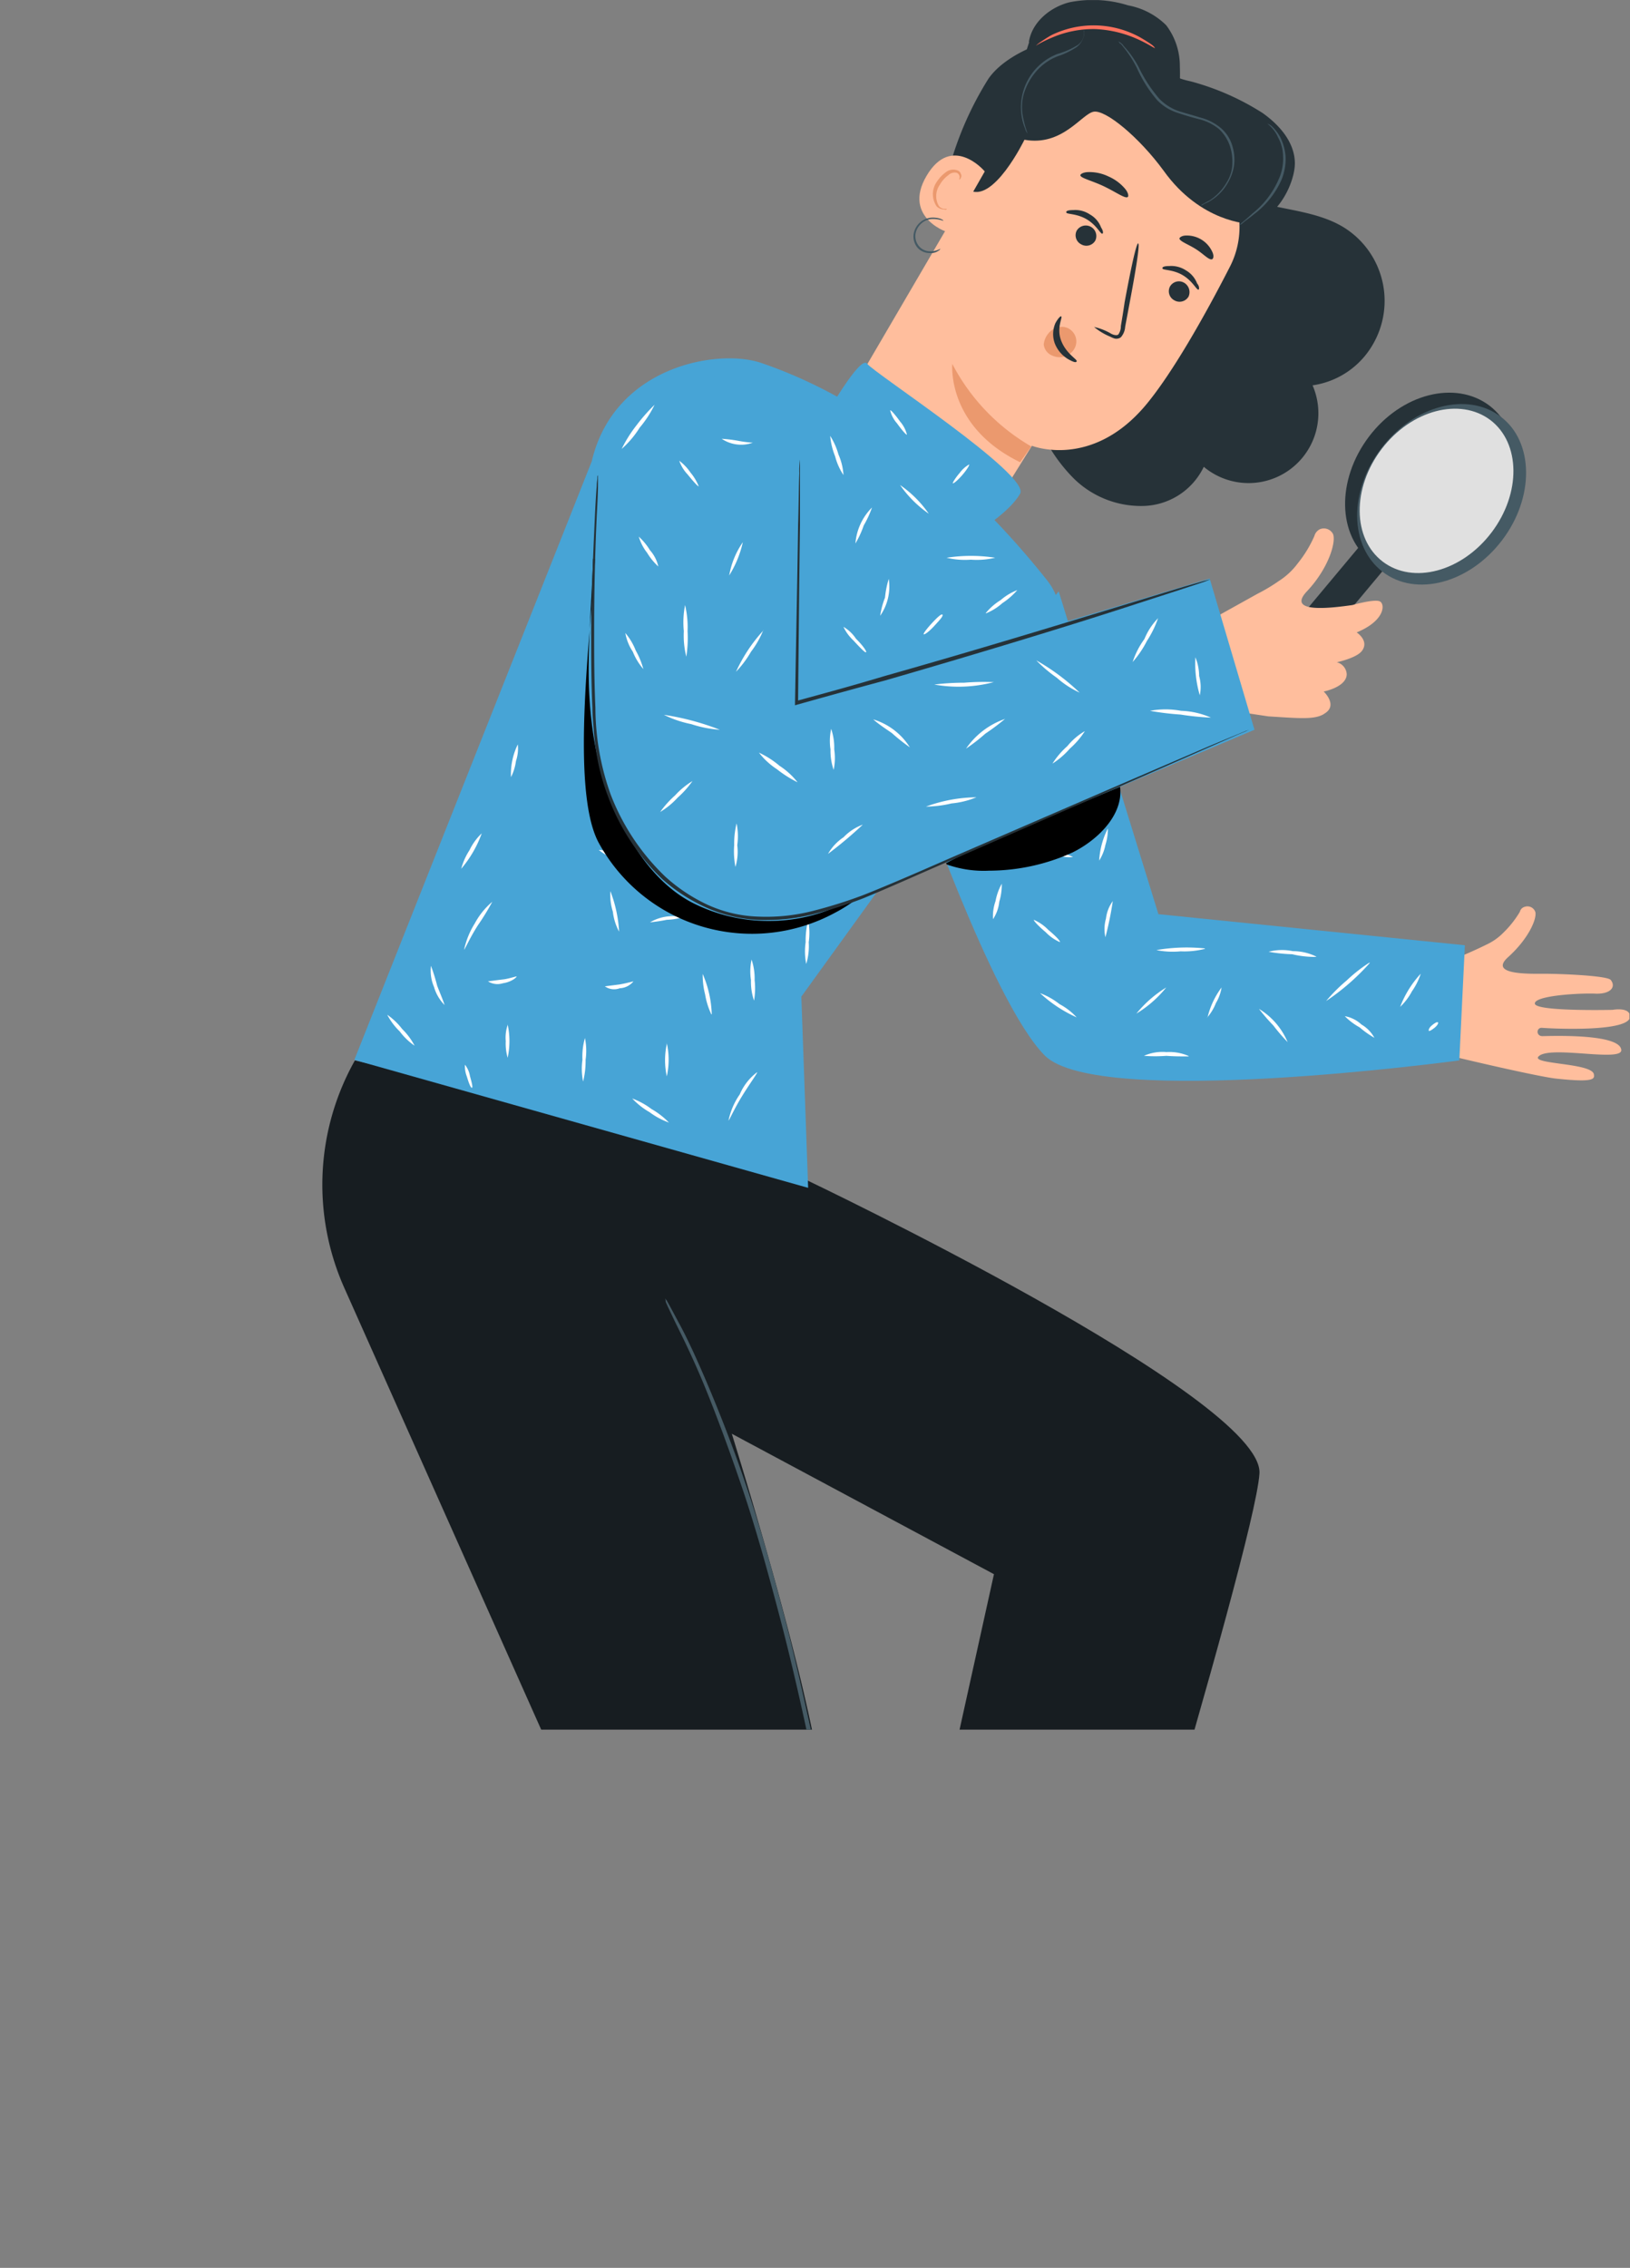
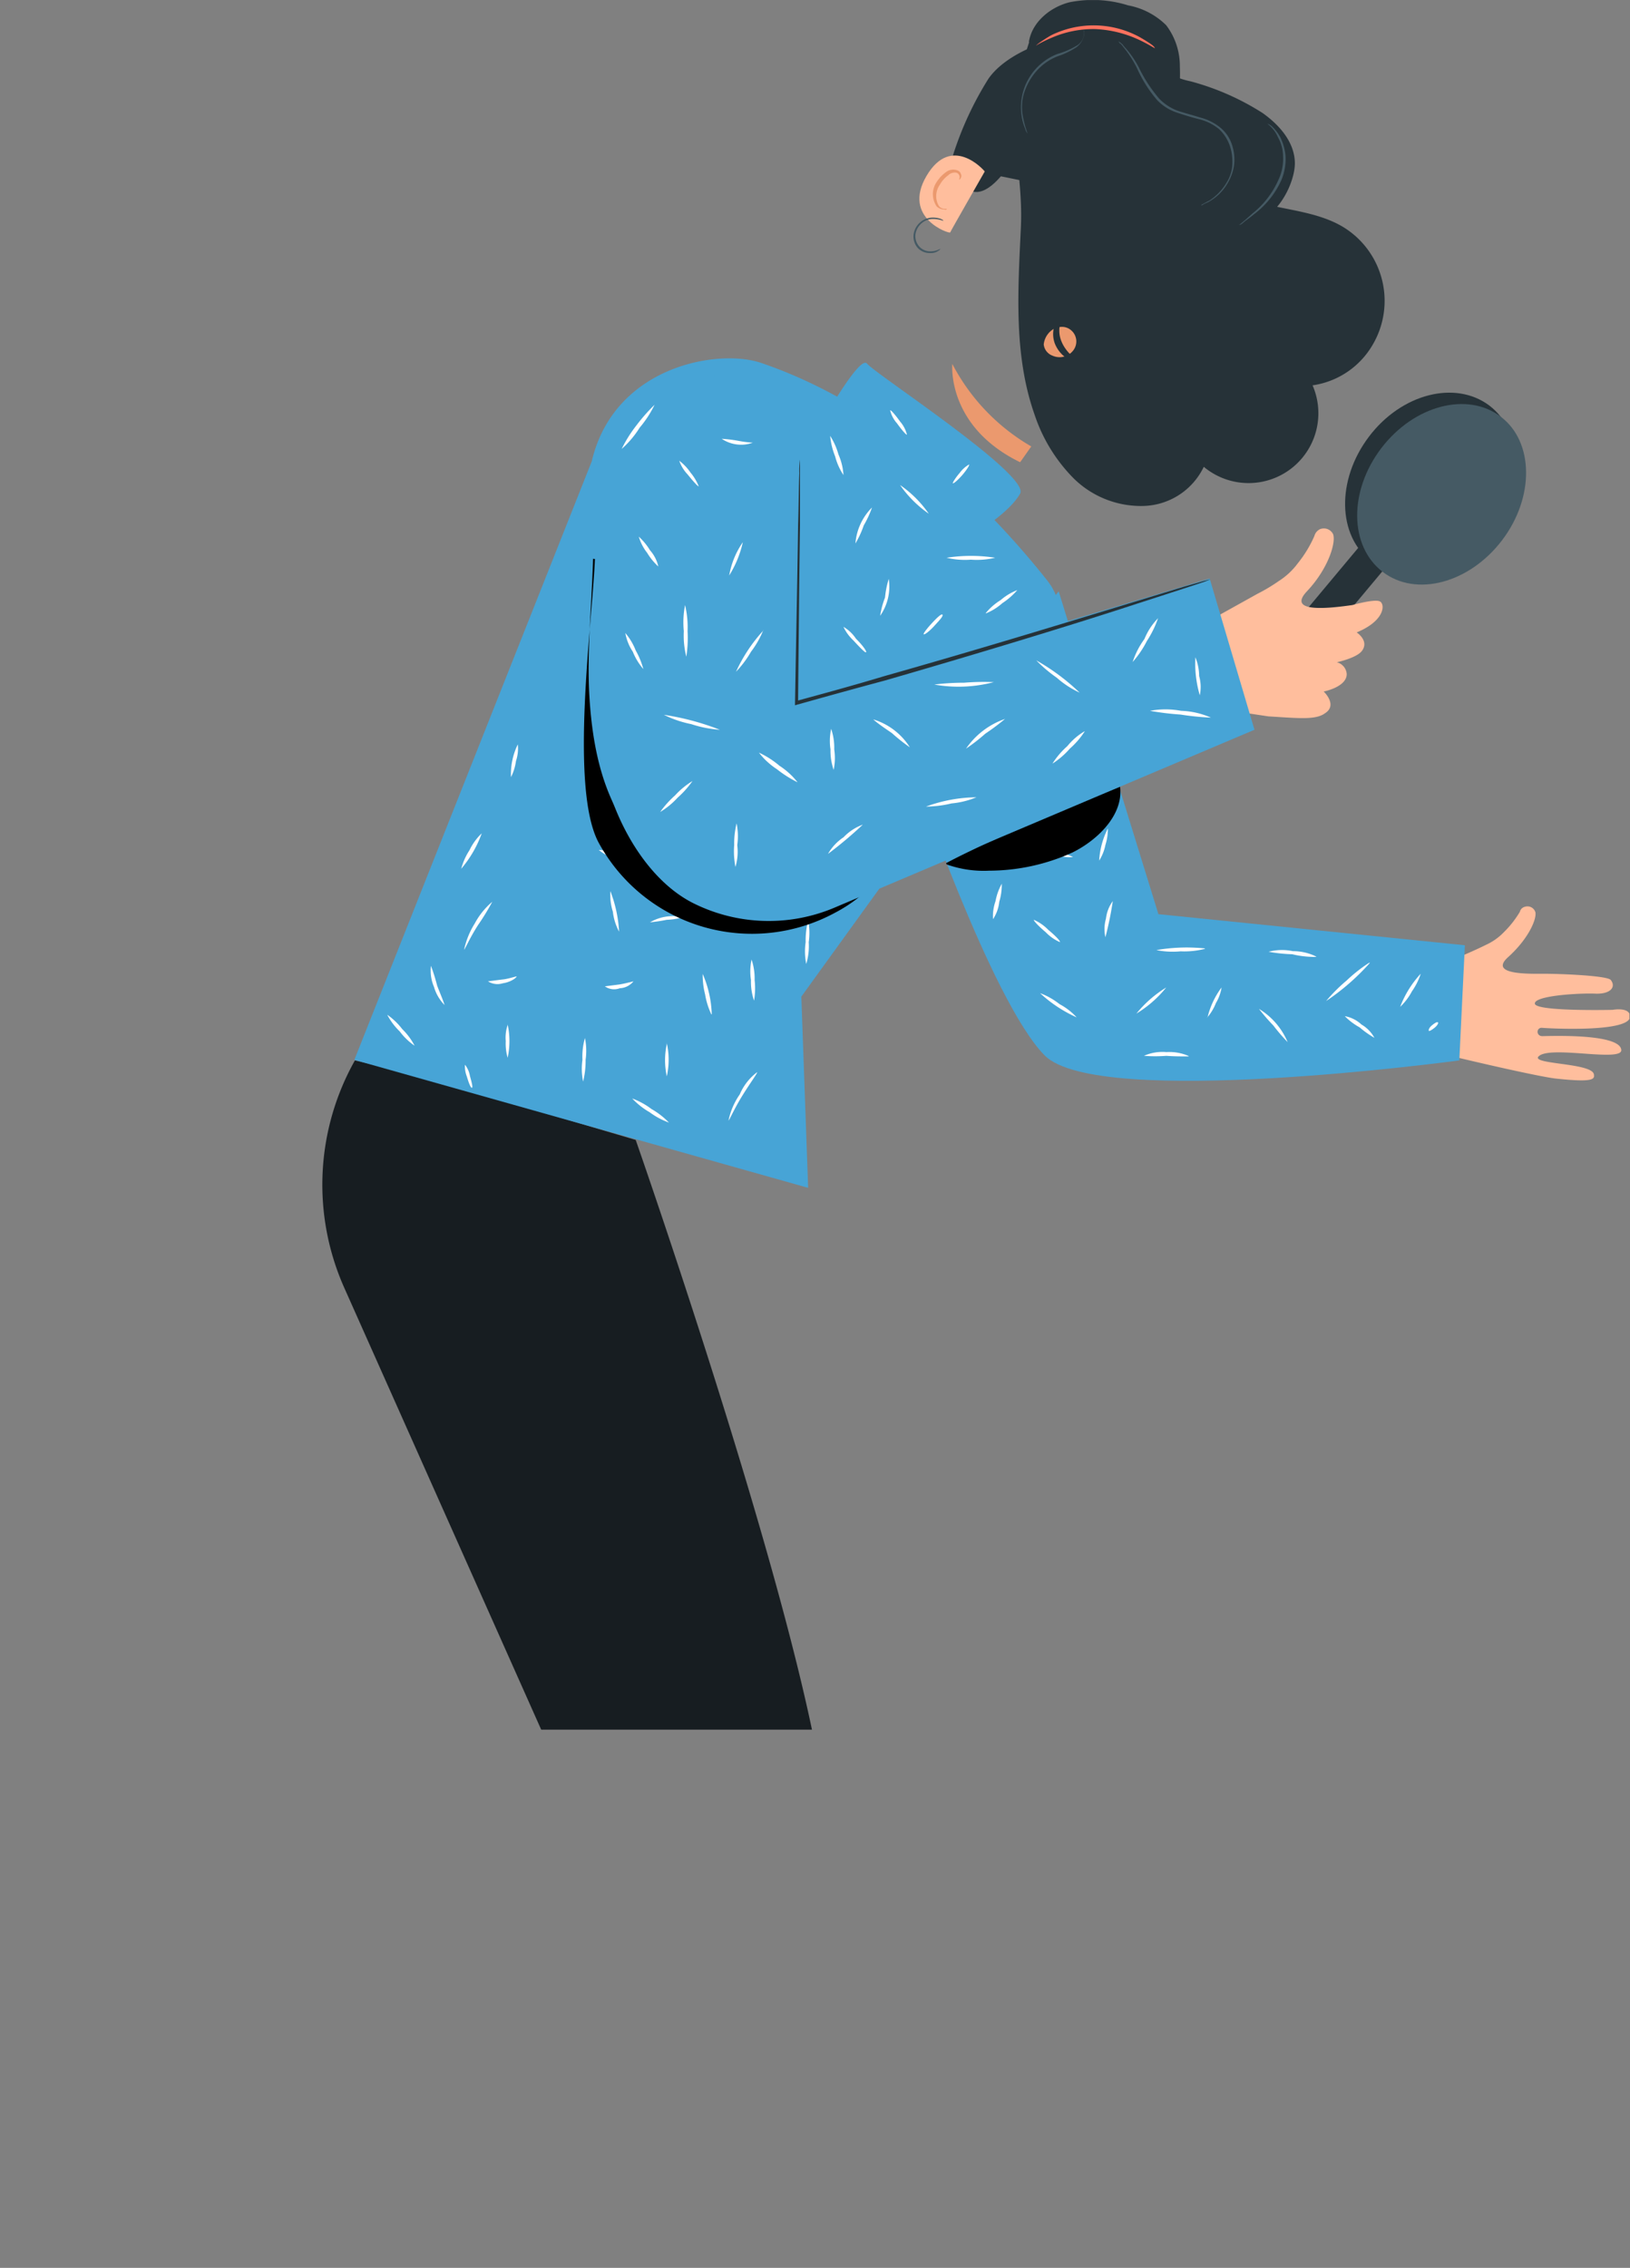
<svg xmlns="http://www.w3.org/2000/svg" viewBox="0 0 196.15 272.79">
  <rect x="0" y="0" width="196.15" height="272.79" fill="#808080" stroke="none" />
  <defs>
    <style>.cls-1{fill:none;}.cls-2{clip-path:url(#clip-path);}.cls-3{clip-path:url(#clip-path-2);}.cls-4{fill:#ff725e;}.cls-5{opacity:0.4;}.cls-6{fill:#263238;}.cls-7{fill:#171d21;}.cls-8{fill:#455a64;}.cls-9{fill:#ffbe9d;}.cls-10{fill:#eb996e;}.cls-11{fill:#47a4d6;}.cls-12{fill:#fff;}.cls-13{fill:#e0e0e0;}</style>
    <clipPath id="clip-path" transform="translate(-1.5 -1.22)">
      <path class="cls-1" d="M173.78,209.27H8.9a8.87,8.87,0,0,1-8.9-8.9V59.11C0,54.17,4,0,8.9,0H173.78c4.94,0,8.9,54.17,28,59.11V200.37C182.68,205.31,178.64,209.27,173.78,209.27Z" />
    </clipPath>
    <clipPath id="clip-path-2" transform="translate(-1.5 -1.22)">
      <rect class="cls-1" x="1.5" y="1.23" width="196.08" height="208.04" />
    </clipPath>
  </defs>
  <title>Fichier 5</title>
  <g id="Calque_2" data-name="Calque 2">
    <g id="Calque_1-2" data-name="Calque 1">
      <g class="cls-2">
        <g class="cls-3">
          <path class="cls-4" d="M12.19,259.63l9.73-3.37L15.78,238,1.5,242.79l.3,1.2c1.42,5.16,7.55,26,9.72,29C13.91,276.39,12.19,259.63,12.19,259.63Z" transform="translate(-1.5 -1.22)" />
          <path d="M3.89,249.3A7.17,7.17,0,0,0,7,245.63a6.53,6.53,0,0,0-.15-4.78L1.8,242.57Z" transform="translate(-1.5 -1.22)" />
          <path class="cls-5" d="M12.79,267.86s.3,6-.82,5.61S3.82,252.29,1.5,242.79l.37-.15,8,24.39S12.42,266.88,12.79,267.86Z" transform="translate(-1.5 -1.22)" />
          <path class="cls-6" d="M1.87,242.34a.42.42,0,0,0,.08.3l.22.9,1,3.37c.82,2.84,2.1,6.73,3.52,11.07s2.84,8.16,3.89,10.92c.52,1.28.9,2.4,1.27,3.3l.37.89.15.3c0-.07-.07-.22-.07-.3-.08-.3-.23-.59-.3-.89-.3-.9-.75-2-1.2-3.3C9.8,266.14,8.38,262.24,7,258s-2.7-8.16-3.59-11l-1.13-3.44-.29-.9C2,242.57,1.87,242.49,1.87,242.34Z" transform="translate(-1.5 -1.22)" />
          <path class="cls-6" d="M13.32,256.86a1.84,1.84,0,0,0,.07,1.12,2.13,2.13,0,0,0,.52,1,6.36,6.36,0,0,0-.29-1.12A8.25,8.25,0,0,0,13.32,256.86Zm-1.05.75a2.07,2.07,0,0,0,.22,1,2.19,2.19,0,0,0,.45.9,2.08,2.08,0,0,0-.22-1A9.16,9.16,0,0,0,12.27,257.61Zm-1.42,1.49a1.59,1.59,0,0,0,.67.53c.37.22.75.37.75.3s-.3-.3-.67-.53S10.85,259,10.85,259.1Zm-.3,1.72a4.94,4.94,0,0,0,.9.38,4,4,0,0,0,1,.15,4.94,4.94,0,0,0-.9-.38C11,260.82,10.55,260.75,10.55,260.82Zm-.9,6.29a15.48,15.48,0,0,1,1.8.07,6.58,6.58,0,0,1,1.64.75A3.18,3.18,0,0,0,9.65,267.11Z" transform="translate(-1.5 -1.22)" />
          <path class="cls-6" d="M12.34,260.9a7,7,0,0,0,.38,1.12c.22.37.45.82.67,1.12a2,2,0,0,0,.52.6,1,1,0,0,0,.45.15.47.47,0,0,0,.45-.37,2.36,2.36,0,0,0-1.49-2.47,1.85,1.85,0,0,0-.9-.08.87.87,0,0,0-.38.08,3.35,3.35,0,0,1,1.2.22,2,2,0,0,1,1,.83,1.88,1.88,0,0,1,.38,1.42c-.08.22-.3.22-.53.07a4,4,0,0,1-.52-.6,10.42,10.42,0,0,1-.75-1.12A5.91,5.91,0,0,1,12.34,260.9Z" transform="translate(-1.5 -1.22)" />
          <path class="cls-6" d="M6.43,251a8.86,8.86,0,0,0,.68,2.77,8.86,8.86,0,0,0,1.12,2.62c.07,0-.45-1.2-.9-2.69A18.32,18.32,0,0,0,6.43,251Zm8.76-10.62a36,36,0,0,0-3.82,1.12,30.27,30.27,0,0,0-3.74,1.35,37.54,37.54,0,0,0,3.82-1.13A32,32,0,0,0,15.19,240.4ZM7,241.07a7.56,7.56,0,0,1,.37,1.42,6.07,6.07,0,0,1-2.17,6.06c-.67.53-1.2.75-1.2.83.15,0,.23-.08.38-.15a5.28,5.28,0,0,0,.9-.53,5.9,5.9,0,0,0,2.24-6.21,3.62,3.62,0,0,0-.37-1A.68.68,0,0,0,7,241.07Zm5.46,20.2a1.47,1.47,0,0,0,.82-.07,3.14,3.14,0,0,0,.75-.6,1.36,1.36,0,0,0,.3-1.2.49.49,0,0,0-.67-.15,2.17,2.17,0,0,0-.45.38,2.89,2.89,0,0,0-.53.82,1.48,1.48,0,0,0-.22.82c.15-.22.22-.52.37-.75a2.49,2.49,0,0,1,.53-.74c.22-.23.59-.53.74-.23s-.07.67-.22,1a1.71,1.71,0,0,1-.67.6A2.32,2.32,0,0,0,12.42,261.27Z" transform="translate(-1.5 -1.22)" />
          <path class="cls-6" d="M6.51,241.82c-.08,0-.15.15-.15.3a.82.82,0,0,0,.07.3.52.52,0,0,0,.15-.3C6.58,242,6.51,241.89,6.51,241.82Zm.07,1.5c-.07,0,0,.29,0,.59s-.07.53,0,.6.3-.22.3-.6S6.66,243.32,6.58,243.32Zm-.15,2.24c-.07,0-.22.15-.3.37a3.63,3.63,0,0,0-.15.53c0,.07.23-.15.3-.38S6.51,245.56,6.43,245.56Zm-1.19,1.87c-.08,0-.23.15-.45.37s-.45.38-.45.45.3,0,.6-.22S5.31,247.51,5.24,247.43Z" transform="translate(-1.5 -1.22)" />
          <path class="cls-4" d="M125.16,267.26,127,258.2l-17-3.59-2.84,13.25,1,.3c4.64,1.27,23.64,6.06,26.93,5.76C138.92,273.62,125.16,267.26,125.16,267.26Z" transform="translate(-1.5 -1.22)" />
          <path d="M113.41,269.05a6,6,0,0,0-1.42-4.11,6.14,6.14,0,0,0-3.74-2.1l-1,4.72Z" transform="translate(-1.5 -1.22)" />
          <path class="cls-5" d="M131.81,270.62s4.72,2.55,4,3.3-20.2-3.45-28.58-6l.08-.37,22.51,5C129.87,272.57,130.84,270.47,131.81,270.62Z" transform="translate(-1.5 -1.22)" />
          <path class="cls-6" d="M107.05,267.41l.3.07.82.23,3.07.82c2.54.67,6.14,1.5,10.18,2.32s7.55,1.57,10.17,2l3.07.52.82.15h.3l-.3-.07-.82-.15-3.07-.6c-2.62-.52-6.21-1.2-10.17-2.1s-7.56-1.64-10.18-2.24l-3.07-.75-.82-.15A.46.46,0,0,0,107.05,267.41Z" transform="translate(-1.5 -1.22)" />
          <path class="cls-6" d="M123.51,265.16a2.6,2.6,0,0,0,1.94.6,4.93,4.93,0,0,0-1-.3A3.94,3.94,0,0,0,123.51,265.16Zm.07,1.2a1.61,1.61,0,0,0,.83.3,1.84,1.84,0,0,0,.9.07,1.61,1.61,0,0,0-.83-.3A3.91,3.91,0,0,0,123.58,266.36Zm.53,1.8c0,.07.3-.08.67-.3s.6-.38.6-.45-.3.07-.67.3S124.11,268.08,124.11,268.16Zm1.2,1c.07.07.37-.23.67-.53s.6-.67.52-.67a2.47,2.47,0,0,0-.67.52A3.78,3.78,0,0,0,125.31,269.13Zm4.48,3.59a5.68,5.68,0,0,1,.9-1.35,6.4,6.4,0,0,1,1.35-1A3,3,0,0,0,129.79,272.72Z" transform="translate(-1.5 -1.22)" />
          <path class="cls-6" d="M126.2,267.78a3,3,0,0,0,1.13.23h1.19a2.78,2.78,0,0,0,.75-.15c.15-.08.3-.15.3-.3s.07-.38-.08-.45a2,2,0,0,0-2.61.07,1.62,1.62,0,0,0-.53.68c-.07.07-.07.15-.07.3a8.62,8.62,0,0,1,.67-.83,1.81,1.81,0,0,1,1-.37,1.58,1.58,0,0,1,1.27.37c.15.15,0,.38-.15.45a2,2,0,0,1-.67.15,6.11,6.11,0,0,1-1.2.08C126.65,267.86,126.2,267.78,126.2,267.78Z" transform="translate(-1.5 -1.22)" />
          <path class="cls-6" d="M115.88,267.86a8.77,8.77,0,0,0,2.47.74,13.75,13.75,0,0,0,2.54.38c0-.08-1.12-.23-2.47-.53S115.88,267.78,115.88,267.86Zm-4.26-11.68a58.09,58.09,0,0,0-1.58,7,27.25,27.25,0,0,0,.9-3.44A29.12,29.12,0,0,0,111.62,256.18Zm-3.22,6.74c0,.07.52.07,1.27.3a5.32,5.32,0,0,1,3.67,4.49,9.18,9.18,0,0,0,.07,1.27c.08,0,.08-.08.08-.3v-1a5.37,5.37,0,0,0-1.2-2.92,5.21,5.21,0,0,0-2.62-1.72,3.53,3.53,0,0,0-.9-.15A.32.32,0,0,0,108.4,262.92Zm18.1,4.94a1,1,0,0,0,.3-.75,1.9,1.9,0,0,0-.15-.9,1.2,1.2,0,0,0-.82-.75.48.48,0,0,0-.45.45,1.34,1.34,0,0,0,.07.52,2.41,2.41,0,0,0,.38.75,2,2,0,0,0,.52.6c-.15-.22-.22-.45-.37-.67a3.09,3.09,0,0,1-.3-.75c-.08-.3-.08-.67.15-.67s.52.37.6.59a2.94,2.94,0,0,1,.15.75A2.69,2.69,0,0,1,126.5,267.86Z" transform="translate(-1.5 -1.22)" />
          <path class="cls-7" d="M78,138.34s28.8,82.23,22,88.44-83.49,34.57-83.49,34.57L8.15,238l60.38-24.46L42.94,156.15a30.47,30.47,0,0,1,1.27-27.38l7,1.64Zm30.74,125.25c0,.08.08.23.15.23a.79.79,0,0,0,.3.07.82.82,0,0,0-.15-.22C109,263.59,108.85,263.52,108.77,263.59Zm1.2.6c0,.07.22.07.45.22s.37.3.45.3,0-.3-.3-.45S110,264.12,110,264.19Zm1.65,1.12c-.08,0,0,.23.14.45s.3.38.3.3a.76.76,0,0,0-.15-.45C111.76,265.39,111.69,265.24,111.62,265.31Zm.89,1.8c-.07,0,.08.22.08.52s.07.53.15.53.15-.23.07-.6S112.59,267.11,112.51,267.11Z" transform="translate(-1.5 -1.22)" />
-           <path class="cls-7" d="M98.22,143s55.44,26.34,54.84,35.47S129,263.82,129,263.82l-22.89-5.47,15-67.78-77-41.23,22.07-14.51Z" transform="translate(-1.5 -1.22)" />
-           <path class="cls-8" d="M81.54,157.42c.08.08.08.15.15.15l.3.53,1.12,2.09c1,1.8,2.25,4.49,3.67,7.86s3,7.4,4.56,12,3,9.73,4.42,15.12,2.54,10.62,3.59,15.33l1.42,6.74a23.74,23.74,0,0,1,.52,3.07,17.67,17.67,0,0,1,0,2.91,9.58,9.58,0,0,1-.6,2.55,4.09,4.09,0,0,1-1.49,1.87A17.55,17.55,0,0,1,96,229.62a17.87,17.87,0,0,1-2.17,1l-.6.22c-.07,0-.15.08-.22.08l.15-.08.52-.3c.52-.22,1.2-.6,2.1-1.05a17,17,0,0,0,3.14-2,4.18,4.18,0,0,0,1.34-1.72,14.57,14.57,0,0,0,.6-2.47,16.83,16.83,0,0,0,0-2.84,25.41,25.41,0,0,0-.6-3.07c-.44-2.09-.89-4.34-1.42-6.73-1-4.71-2.17-9.88-3.59-15.26s-2.84-10.48-4.41-15.12-3.07-8.68-4.42-12-2.69-6.06-3.59-7.86l-1-2.1-.23-.52C81.62,157.57,81.54,157.5,81.54,157.42Zm-5.16,56.34a11.21,11.21,0,0,0-3.29-.52,9.53,9.53,0,0,0-3.37.07,11,11,0,0,0,3.29.53C74.81,214,76.38,214,76.38,213.76Zm-2,3.37a12.94,12.94,0,0,0-2.47-1.87c-1.34-1-2.39-1.95-2.47-1.8a6.12,6.12,0,0,0,2.17,2.32C73,216.83,74.29,217.28,74.36,217.13Z" transform="translate(-1.5 -1.22)" />
          <path class="cls-6" d="M125.31,6.28c.37-2.39,2.54-4.18,4.86-4.78a14.24,14.24,0,0,1,7.1.37,8.77,8.77,0,0,1,4.57,2.39,8.1,8.1,0,0,1,1.64,5c.08,1.79-.15,3.59,0,5.31a12.83,12.83,0,0,0,7,10.1c4,1.87,8.9,1.57,12.71,3.89a10.41,10.41,0,0,1,3.44,14.22,10,10,0,0,1-7.18,4.79,8.4,8.4,0,0,1-13.09,9.8,8.29,8.29,0,0,1-7.33,4.71,11.53,11.53,0,0,1-8.3-3.29A19.67,19.67,0,0,1,126,51.1c-2.54-7.18-2-15-1.65-22.52s-2.24-12.64,1-22.3" transform="translate(-1.5 -1.22)" />
          <path class="cls-6" d="M150.59,28.28c4.41.23,6.81-5.09,6.73-7.55s-1.87-4.49-3.89-5.92A30.91,30.91,0,0,0,144.76,11c-5.84-1.2-4.57-5.91-12.8-5.61-3.81.15-9.35,2.17-11.52,5.31a40,40,0,0,0-4.64,10.47" transform="translate(-1.5 -1.22)" />
-           <path class="cls-9" d="M126,10.33l-1.5,2.84L100.39,54.39c-2.76,4.79-.89,11,4.27,14s11.74,1.49,14.66-3.3c3.07-5,6.36-10.25,6.36-10.25s7.11,2.85,13.61-4.79c3.22-3.81,7.19-10.84,10.18-16.68A10.46,10.46,0,0,0,145,19.23l-.45-.23Z" transform="translate(-1.5 -1.22)" />
          <path class="cls-6" d="M133.31,30.15a1.24,1.24,0,0,1-1.72.45,1.22,1.22,0,0,1-.52-1.64,1.27,1.27,0,0,1,2.24,1.19Zm12.42,5.91c-.23.08-.68-1-1.87-1.72s-2.4-.6-2.47-.82.3-.3.82-.3a3.22,3.22,0,0,1,2,.52,3.11,3.11,0,0,1,1.35,1.58C145.88,35.69,145.8,36.06,145.73,36.06Zm-1.2.83a1.25,1.25,0,0,1-1.72.45,1.23,1.23,0,0,1-.52-1.65,1.24,1.24,0,0,1,1.72-.45A1.31,1.31,0,0,1,144.53,36.89Z" transform="translate(-1.5 -1.22)" />
          <path class="cls-6" d="M133.16,40.55a7,7,0,0,1,2.09.83c.3.15.68.22.83.07a1.67,1.67,0,0,0,.3-1c.15-.9.3-1.8.45-2.85.74-4,1.42-7.18,1.64-7.1s-.3,3.29-1.05,7.25l-.52,2.77a2.1,2.1,0,0,1-.52,1.27.91.91,0,0,1-.75.15,3,3,0,0,1-.52-.22A7.39,7.39,0,0,1,133.16,40.55Zm1-11.22c-.22.07-.67-1-1.87-1.72s-2.39-.6-2.47-.82.3-.3.83-.3a3.17,3.17,0,0,1,2,.52A3,3,0,0,1,134,28.58C134.28,29,134.28,29.33,134.13,29.33Z" transform="translate(-1.5 -1.22)" />
          <path class="cls-10" d="M125.6,54.92A24.61,24.61,0,0,1,116.1,45s-.74,7.48,8.16,11.82Z" transform="translate(-1.5 -1.22)" />
          <path class="cls-6" d="M147.37,32.4c-.37.15-1-.6-1.94-1.2s-1.87-.9-2-1.27c0-.15.3-.38.83-.38a3.36,3.36,0,0,1,3.14,2C147.6,32,147.52,32.32,147.37,32.4ZM137.2,24.92c-.3.22-1.42-.6-2.84-1.28s-2.85-1-2.85-1.34c0-.15.38-.38,1-.38a5.25,5.25,0,0,1,2.39.53,5.47,5.47,0,0,1,2,1.49C137.27,24.39,137.35,24.84,137.2,24.92Z" transform="translate(-1.5 -1.22)" />
          <path class="cls-6" d="M151.79,28.13S146,28,141.54,21.77c-2.92-4-7-7.4-8.45-7.11s-3.75,4.19-8.31,3.37c0,0-3.81,7.86-6.73,6s1.64-10.48,1.64-10.48l9.88-6.81,12.27,7.49L149,19.38l5.16,4.79Z" transform="translate(-1.5 -1.22)" />
          <path class="cls-9" d="M120,21.85c-.07-.15-4-4.57-7,.52s2.77,7,2.84,6.81S120,21.85,120,21.85Z" transform="translate(-1.5 -1.22)" />
          <path class="cls-10" d="M115.43,26.34h-.3a.89.89,0,0,1-.67-.38,2.38,2.38,0,0,1,.15-2.54,3.5,3.5,0,0,1,1-1.12,1.1,1.1,0,0,1,1-.3.56.56,0,0,1,.37.52.82.82,0,0,1-.07.3s.15,0,.22-.22a.45.45,0,0,0,0-.45.64.64,0,0,0-.45-.45,1.43,1.43,0,0,0-1.34.22,4.31,4.31,0,0,0-1.13,1.2,2.6,2.6,0,0,0,0,2.92,1.28,1.28,0,0,0,.9.37C115.36,26.49,115.43,26.41,115.43,26.34Z" transform="translate(-1.5 -1.22)" />
          <path class="cls-8" d="M131.89,4.79c0,.07,0,.07.07.15v.45a2.39,2.39,0,0,1-.89,1.49A9.76,9.76,0,0,1,128.75,8,6.56,6.56,0,0,0,126.2,9.8a7.41,7.41,0,0,0-1.49,2.69,5.74,5.74,0,0,0-.15,2.55,12.18,12.18,0,0,0,.6,2.24,1.42,1.42,0,0,1-.3-.6,6.05,6.05,0,0,1-.45-1.72,6.88,6.88,0,0,1,4.34-7.25,9.47,9.47,0,0,0,2.32-1A1.73,1.73,0,0,0,131.89,4.79ZM154,16.09a1.78,1.78,0,0,1,.53.3,5.36,5.36,0,0,1,1,1.27A6.32,6.32,0,0,1,156.2,20a6.53,6.53,0,0,1-.52,2.92A10.53,10.53,0,0,1,152.39,27c-.53.45-1,.75-1.28,1a1.12,1.12,0,0,1-.52.3s.67-.52,1.65-1.42a10.67,10.67,0,0,0,3.14-4.11A5.9,5.9,0,0,0,155.9,20a4.76,4.76,0,0,0-.6-2.25A4.15,4.15,0,0,0,154,16.09ZM136,6.14a1.05,1.05,0,0,0,.23.14l.3.23.3.37a11.39,11.39,0,0,1,1.72,2.47A17.45,17.45,0,0,0,141,13.09a6,6,0,0,0,2.16,1.43c.83.29,1.8.52,2.7.82a6.22,6.22,0,0,1,2.54,1.27,4.48,4.48,0,0,1,1.42,2.24,5.46,5.46,0,0,1,.15,2.47,6,6,0,0,1-.75,1.95,5.94,5.94,0,0,1-2.17,2.17c-.22.15-.52.22-.74.37s-.15.08-.3.08c.3-.15.67-.38,1-.53a6.4,6.4,0,0,0,2.09-2.17,4.61,4.61,0,0,0,.68-1.94,6.12,6.12,0,0,0-.23-2.32,5,5,0,0,0-1.34-2.17,6.1,6.1,0,0,0-2.4-1.2c-.89-.22-1.87-.52-2.76-.82a5.81,5.81,0,0,1-2.32-1.5,15.49,15.49,0,0,1-2.4-3.81,13.78,13.78,0,0,0-1.64-2.55l-.3-.37-.15-.08A.91.91,0,0,0,136,6.14Zm-21.32,25c-.07.07-.15.22-.22.22a1.53,1.53,0,0,1-1,.3,2,2,0,0,1-1.43-.52,2.07,2.07,0,0,1-.59-1.73,2.35,2.35,0,0,1,2.61-2,2.38,2.38,0,0,1,.68.15c.15.08.22.08.3.23a3.55,3.55,0,0,0-1.28-.23,2.05,2.05,0,0,0-1.27.45,2.15,2.15,0,0,0-.82,1.42,1.88,1.88,0,0,0,.52,1.5,1.76,1.76,0,0,0,1.2.52A2.48,2.48,0,0,0,114.68,31.13Z" transform="translate(-1.5 -1.22)" />
          <path class="cls-10" d="M128.45,40.7a2.47,2.47,0,0,0-1.35,1.95A1.62,1.62,0,0,0,128.15,44a2.07,2.07,0,0,0,2.47-.59,1.76,1.76,0,0,0-.23-2.47,1.67,1.67,0,0,0-2.39.22l-.08.08" transform="translate(-1.5 -1.22)" />
          <path class="cls-4" d="M140.49,7c0,.08-.75-.45-1.94-1a13.9,13.9,0,0,0-5.17-1.28,12.54,12.54,0,0,0-5.23,1c-1.27.52-2,1-2,1s.15-.15.45-.37c.45-.3.89-.6,1.42-.9a11.58,11.58,0,0,1,10.62.23c.52.3,1,.59,1.42.89A1.64,1.64,0,0,1,140.49,7Z" transform="translate(-1.5 -1.22)" />
          <path class="cls-6" d="M129.2,39.28c.22.08-.6,1.35,0,2.92s1.94,2.24,1.87,2.47-.45.07-1-.23a3.82,3.82,0,0,1-1.65-1.94,3.3,3.3,0,0,1,.08-2.4C128.82,39.51,129.12,39.21,129.2,39.28Z" transform="translate(-1.5 -1.22)" />
          <path class="cls-11" d="M101.07,50.88s4-7,4.78-5.91,19.68,13.39,18.41,15.63-5,4.49-5,4.49Z" transform="translate(-1.5 -1.22)" />
          <path class="cls-9" d="M175.5,128.09c3.67.9,10.85,2.55,13.09,2.85,4.72.52,4.79.07,4.72-.45-.08-1.5-8.23-1.2-6.51-2.32s10,.82,9.8-.68c-.23-2-8.75-1.64-9.5-1.64s-.75-1-.08-1c.9.08,10.85.6,10.63-1.42-.08-1.12-2.1-.74-2.1-.74s-9.28.22-9.35-.75,5.39-1.28,7.26-1.2,2.54-.82,1.87-1.65c-.45-.52-6.06-.74-7.93-.74s-6.81.15-4.42-2,3.44-4.49,3.29-5.39a1,1,0,0,0-1.27-.67.81.81,0,0,0-.6.6,12.07,12.07,0,0,1-1.94,2.47,7,7,0,0,1-2.1,1.49c-.89.45-3.06,1.43-3.74,1.65" transform="translate(-1.5 -1.22)" />
          <path class="cls-11" d="M128.9,72.35l12,38.83,36.88,3.74-.67,13.85s-43.47,5.91-49.9-.6-15.78-33.9-15.78-33.9Z" transform="translate(-1.5 -1.22)" />
          <path class="cls-11" d="M72.71,56.71l-28.57,72L98.75,144.1l-.82-23L127.7,79.91a7.31,7.31,0,0,0-.15-8.83c-5.54-7-17.73-20.5-34.41-26.19C88,43.1,75.41,45.19,72.71,56.71Z" transform="translate(-1.5 -1.22)" />
          <path class="cls-12" d="M63.81,90.76a4.69,4.69,0,0,1-.22,2,6,6,0,0,1-.6,1.94A8.14,8.14,0,0,1,63.81,90.76Zm-5.53,41.3c-.15,0-.38-.6-.6-1.35a3.3,3.3,0,0,1-.23-1.42,2.94,2.94,0,0,1,.6,1.35C58.28,131.46,58.43,132.06,58.28,132.06Zm19.45-12.8a2.24,2.24,0,0,1-1.65.83,1.91,1.91,0,0,1-1.79-.23l1.72-.22C76.53,119.56,77.13,119.41,77.73,119.26Zm-14.07-.6c.08.08-.6.68-1.64.83a2.15,2.15,0,0,1-1.8-.23l1.72-.22C62.47,119,63.06,118.81,63.66,118.66Zm20-7.1a8.69,8.69,0,0,1-1.94.3,19.19,19.19,0,0,1-2,.3A5.46,5.46,0,0,1,83.71,111.56Zm-6.36-6.51a4.67,4.67,0,0,1-1.94-.6,5.31,5.31,0,0,1-1.8-1,4.52,4.52,0,0,1,2,.59A5.29,5.29,0,0,1,77.35,105.05Zm9.8,18.18a9.06,9.06,0,0,1-.75-2.4,9.4,9.4,0,0,1-.29-2.46A13.09,13.09,0,0,1,87.15,123.23ZM76,113.28a6.65,6.65,0,0,1-.75-2.4,6.74,6.74,0,0,1-.3-2.47A15.91,15.91,0,0,1,76,113.28ZM59.47,101.46A13.65,13.65,0,0,1,57,105.72a7.81,7.81,0,0,1,1-2.24A6.89,6.89,0,0,1,59.47,101.46Zm33.14,28.73c.08.07-.82,1.27-1.79,2.84S89.25,136,89.17,136a8.49,8.49,0,0,1,1.35-3.14A6.55,6.55,0,0,1,92.61,130.19Zm-31.87-20.5A29.62,29.62,0,0,1,59,112.53c-1,1.57-1.57,2.92-1.65,2.92a9.82,9.82,0,0,1,1.28-3.15A8.94,8.94,0,0,1,60.74,109.69Zm21,17a9.18,9.18,0,0,1,0,4A9.18,9.18,0,0,1,81.77,126.67Zm-19.15-2.24a9.49,9.49,0,0,1,0,4,6.1,6.1,0,0,1-.23-2A4.66,4.66,0,0,1,62.62,124.43ZM51.39,127a7.47,7.47,0,0,1-1.79-1.72,7.81,7.81,0,0,1-1.5-2A7.91,7.91,0,0,1,49.9,125,7.88,7.88,0,0,1,51.39,127ZM55,122.11a5.07,5.07,0,0,1-1.27-2.17,5,5,0,0,1-.37-2.55,23.25,23.25,0,0,1,.75,2.4C54.39,120.54,54.76,121.36,55,122.11Zm119.55,2.09c.07.08-.08.38-.45.67s-.67.45-.67.3.07-.37.45-.67S174.45,124.13,174.53,124.2Zm-2.09-5.83a8,8,0,0,1-1.05,2.09,7.17,7.17,0,0,1-1.42,1.87A12.39,12.39,0,0,1,172.44,118.37Zm-5.54,7.7a11.1,11.1,0,0,1-1.8-1.27,7.72,7.72,0,0,1-1.79-1.35,3.92,3.92,0,0,1,2,1A4.13,4.13,0,0,1,166.9,126.07Zm-.6-9a27.42,27.42,0,0,1-5.24,4.56,19.87,19.87,0,0,1,2.47-2.47A18.47,18.47,0,0,1,166.3,117Zm-6.43-.75A11.59,11.59,0,0,1,157,116a18.25,18.25,0,0,1-2.84-.3,6.41,6.41,0,0,1,2.92-.07A6.27,6.27,0,0,1,159.87,116.27Zm-3.44,10.25a22.09,22.09,0,0,1-1.72-2,23.91,23.91,0,0,1-1.73-2A8.57,8.57,0,0,1,156.43,126.52Zm-9.65-2.92A9.82,9.82,0,0,1,148.5,120a5.16,5.16,0,0,1-.68,1.87A5.91,5.91,0,0,1,146.78,123.6Zm-2.25,4.64c-.9,0-1.79,0-2.69-.07a17.38,17.38,0,0,1-2.7,0,5.46,5.46,0,0,1,2.7-.45A5.74,5.74,0,0,1,144.53,128.24Zm1.95-12.94a10,10,0,0,1-2.92.3,9.89,9.89,0,0,1-2.92-.15A21.41,21.41,0,0,1,146.48,115.3ZM141.84,120a13.75,13.75,0,0,1-3.59,3.14A14.07,14.07,0,0,1,141.84,120ZM82,136.25A9,9,0,0,1,79.67,135a9,9,0,0,1-2.09-1.65,9,9,0,0,1,2.32,1.27A9.35,9.35,0,0,1,82,136.25Zm49.08-12.65a16.11,16.11,0,0,1-4.42-2.92A8.6,8.6,0,0,1,129,122,7.72,7.72,0,0,1,131.07,123.6Zm3.44-9.65a4.59,4.59,0,0,1,.07-2.24,4.42,4.42,0,0,1,.82-2.1A40.16,40.16,0,0,1,134.51,114Zm-5.46.6a5.29,5.29,0,0,1-1.72-1.2c-.9-.75-1.5-1.42-1.43-1.49a5.41,5.41,0,0,1,1.72,1.19C128.45,113.73,129.12,114.4,129.05,114.55Zm4.71-9.8a9.88,9.88,0,0,1,1.05-3.89,6.47,6.47,0,0,1-.3,2A5.33,5.33,0,0,1,133.76,104.75Zm-3.14-.45a4,4,0,0,1-1.87-.23,4.48,4.48,0,0,1-1.72-.59A8.78,8.78,0,0,1,130.62,104.3ZM121,111.78a5.42,5.42,0,0,1,.3-2.17,6.8,6.8,0,0,1,.75-2.09,7.12,7.12,0,0,1-.3,2.17A4.67,4.67,0,0,1,121,111.78ZM110.64,53.5c-.07.07-.6-.53-1.19-1.35a3.67,3.67,0,0,1-.83-1.57c.08-.08.6.52,1.2,1.35A3.84,3.84,0,0,1,110.64,53.5Zm7.48,3.59c.08.07-.3.67-.82,1.27s-1,1-1.12,1,.3-.67.82-1.27A3.62,3.62,0,0,1,118.12,57.09Zm2,17.88a7.16,7.16,0,0,1,1.8-1.57,6.76,6.76,0,0,1,2-1.2,8.76,8.76,0,0,1-1.8,1.57A6.76,6.76,0,0,1,120.14,75Zm1.13-6.66a9.64,9.64,0,0,1-2.92.23,9.62,9.62,0,0,1-2.92-.23A19.06,19.06,0,0,1,121.27,68.31Zm-8-5.31a13.71,13.71,0,0,1-3.44-3.44A13.55,13.55,0,0,1,113.26,63ZM103,58.36a7.39,7.39,0,0,1-1-2.24,8.77,8.77,0,0,1-.6-2.47,8.22,8.22,0,0,1,1,2.24A7.2,7.2,0,0,1,103,58.36Zm3.44,3.89a12,12,0,0,1-1,2.17,11.44,11.44,0,0,1-1,2.17A6.85,6.85,0,0,1,106.45,62.25Zm6.21,15.26c-.07-.07.38-.67,1-1.34s1.19-1.2,1.27-1-.38.67-1,1.35S112.74,77.59,112.66,77.51Zm-5.23-2.24A10.12,10.12,0,0,1,108,73.1a11.21,11.21,0,0,1,.45-2.25A6.15,6.15,0,0,1,107.43,75.27Zm-1.72,4.41c-.08.08-.75-.6-1.5-1.42a5.34,5.34,0,0,1-1.2-1.64,4.53,4.53,0,0,1,1.5,1.42C105.33,78.86,105.85,79.61,105.71,79.68Z" transform="translate(-1.5 -1.22)" />
          <path d="M115.43,105.2a13.24,13.24,0,0,0,5.09.75,24.41,24.41,0,0,0,10-2.17c3.07-1.5,6.21-4.57,5.76-7.94,0,0-14.21,5.62-20.94,9.21" transform="translate(-1.5 -1.22)" />
          <path class="cls-12" d="M98.52,117.17a7.69,7.69,0,0,1-.07-2.62,9.8,9.8,0,0,1,.3-2.62,7.69,7.69,0,0,1,.07,2.62A7.37,7.37,0,0,1,98.52,117.17Z" transform="translate(-1.5 -1.22)" />
          <path d="M73.09,68.46C72.79,76,70,96,73.54,102.58A21,21,0,0,0,102,111a17.86,17.86,0,0,0,3.14-2.09,52,52,0,0,1-8.9,1.94,18.28,18.28,0,0,1-9-1.12,23,23,0,0,1-5.08-3.37,26.06,26.06,0,0,1-6-6.88c-2.54-4.34-3.44-9.5-3.74-14.59s.3-11.37.45-16.46" transform="translate(-1.5 -1.22)" />
          <rect class="cls-6" x="152.45" y="71.36" width="19.75" height="4.04" transform="translate(0.43 149.66) rotate(-50.11)" />
          <path class="cls-6" d="M180.72,50c4.08,3.1,4.21,9.8.28,15s-10.41,6.84-14.49,3.75-4.21-9.8-.28-15S176.64,46.93,180.72,50Z" transform="translate(-1.5 -1.22)" />
          <path class="cls-8" d="M182.09,51.34c4,3,4.09,9.71.16,14.87S171.9,73.09,167.88,70s-4.09-9.71-.16-14.87S178.08,48.29,182.09,51.34Z" transform="translate(-1.5 -1.22)" />
-           <path class="cls-13" d="M180.84,51.74c3.65,2.77,3.72,8.83.14,13.54s-9.43,6.27-13.08,3.5-3.72-8.84-.14-13.55S177.19,49,180.84,51.74Z" transform="translate(-1.5 -1.22)" />
          <path class="cls-9" d="M150.14,86.79l4,.6c3.66.22,5.68.45,6.8-.37,1.58-1-.15-2.62-.15-2.62s2.77-.53,2.77-2.1a1.57,1.57,0,0,0-1.19-1.42s2.46-.52,3.06-1.42c.83-1.2-.67-2.17-.67-2.17,3.44-1.42,3.44-3.44,2.77-3.74s-3.29.45-3.29.45c-2.17.3-8.08,1.12-5.47-1.65s3.52-5.91,3.15-6.88a1.24,1.24,0,0,0-1.57-.6,1.28,1.28,0,0,0-.68.82,14.35,14.35,0,0,1-2,3.29,8.49,8.49,0,0,1-2.24,2.1,21.43,21.43,0,0,1-2.62,1.57l-5.39,3Z" transform="translate(-1.5 -1.22)" />
          <path class="cls-11" d="M85.73,46.39A12.19,12.19,0,0,0,73.54,58.58V88.81c0,7.63,4.49,17.51,11.29,21a20.32,20.32,0,0,0,17.06.6L152.46,89l-5.39-18.19L97.33,85.74s.37-15.11.52-27.08a12.19,12.19,0,0,0-12-12.35Z" transform="translate(-1.5 -1.22)" />
          <path class="cls-6" d="M147.15,70.93l-.22.07-.6.23L144,72l-8.31,2.69c-7,2.25-16.83,5.24-27.68,8.38-3.74,1-7.33,2-10.62,2.92l-.22.07v-.3c.15-8.6.3-16.08.37-21.39.08-2.62.08-4.72.15-6.21a9.42,9.42,0,0,1,.08-1.65v7.86c-.08,5.31-.15,12.79-.23,21.39l-.22-.22c3.29-.9,6.88-1.87,10.62-3,10.85-3.07,20.65-6.06,27.75-8.23l8.38-2.55,2.32-.67.6-.15Z" transform="translate(-1.5 -1.22)" />
-           <path class="cls-6" d="M151.79,89c-.08.08-.15.08-.3.15l-.9.37L147.22,91l-12.41,5.46-18.48,8.08c-3.52,1.5-7.11,3.15-10.92,4.72a51.61,51.61,0,0,1-6.06,1.94,23.76,23.76,0,0,1-6.51.68,17.25,17.25,0,0,1-6.36-1.5,20.87,20.87,0,0,1-5.31-3.44A26.46,26.46,0,0,1,74.66,97a26.06,26.06,0,0,1-1.42-5.39c-.15-.89-.23-1.79-.3-2.69s-.15-1.72-.15-2.54c-.15-3.37-.15-6.51-.15-9.43.07-5.69.3-10.4.45-13.62.07-1.57.15-2.84.22-3.66,0-.45.08-.75.08-1a.49.49,0,0,1,.07-.3v1.28c0,.89-.07,2.09-.15,3.66C73.16,66.59,73,71.23,73,77c0,2.84,0,6,.15,9.35A31.07,31.07,0,0,0,75,96.82a27.16,27.16,0,0,0,6.51,9.8,20.22,20.22,0,0,0,5.16,3.44,15.92,15.92,0,0,0,6.21,1.42,22.64,22.64,0,0,0,6.36-.67,56.9,56.9,0,0,0,6-1.87c3.81-1.5,7.48-3.14,10.92-4.64l18.48-8,12.49-5.38,3.44-1.43.9-.37A.79.79,0,0,0,151.79,89Z" transform="translate(-1.5 -1.22)" />
          <path class="cls-12" d="M80.27,49.91a13.23,13.23,0,0,1-1.8,2.76,11.54,11.54,0,0,1-2.16,2.55,16,16,0,0,1,1.79-2.85A21.71,21.71,0,0,1,80.27,49.91Zm65.61,34.94a13.55,13.55,0,0,1-.53-4.57,6,6,0,0,1,.45,2.25A4.83,4.83,0,0,1,145.88,84.85Zm1.34,2.69a32.65,32.65,0,0,1-3.66-.37,32.82,32.82,0,0,1-3.67-.45,10.22,10.22,0,0,1,3.74,0A9.62,9.62,0,0,1,147.22,87.54Zm-6.35-12a12.26,12.26,0,0,1-1.35,2.77,12.08,12.08,0,0,1-1.72,2.54,9.82,9.82,0,0,1,1.42-2.77A7.71,7.71,0,0,1,140.87,75.57Zm-9.43,9a11,11,0,0,1-2.77-1.8,17.16,17.16,0,0,1-2.47-2.09A26,26,0,0,1,131.44,84.55Zm.6,4.64a9.9,9.9,0,0,1-1.8,2.09,9.63,9.63,0,0,1-2.09,1.8,9.68,9.68,0,0,1,1.79-2.1A7.67,7.67,0,0,1,132,89.19Zm-10.92-5.92a16.6,16.6,0,0,1-7.19.3,29,29,0,0,1,3.6-.22A28.65,28.65,0,0,1,121.12,83.27Zm1.34,4.42a28.06,28.06,0,0,1-2.39,1.79,22.75,22.75,0,0,1-2.32,1.8A9.4,9.4,0,0,1,122.46,87.69ZM119,97.12a10.25,10.25,0,0,1-3,.74,13.44,13.44,0,0,1-3.07.38A18.19,18.19,0,0,1,119,97.12Zm-8-6a22.76,22.76,0,0,1-2.17-1.72c-.75-.52-1.5-1-2.25-1.65A7.91,7.91,0,0,1,111,91.13ZM92.24,121.58a7,7,0,0,1-.37-2.47,6.85,6.85,0,0,1,.07-2.47,7.1,7.1,0,0,1,.37,2.47A8.81,8.81,0,0,1,92.24,121.58Zm9.58-27.76a7,7,0,0,1-.38-2.46,6.84,6.84,0,0,1,.08-2.47,7,7,0,0,1,.37,2.47A6.91,6.91,0,0,1,101.82,93.82Zm3.51,6.59a49,49,0,0,1-4.19,3.52,5.94,5.94,0,0,1,1.87-2A6.09,6.09,0,0,1,105.33,100.41Zm-7.85-5.09A13.83,13.83,0,0,1,95,93.75a8.8,8.8,0,0,1-2.17-2,10.82,10.82,0,0,1,2.47,1.58A8.94,8.94,0,0,1,97.48,95.32Zm-25.81,36a7.69,7.69,0,0,1-.08-2.62,8.1,8.1,0,0,1,.3-2.62,7.69,7.69,0,0,1,.08,2.62A10.22,10.22,0,0,1,71.67,131.31ZM90,105.5a10,10,0,0,1-.15-2.62,10.22,10.22,0,0,1,.29-2.62,7.69,7.69,0,0,1,.08,2.62A6.32,6.32,0,0,1,90,105.5ZM84.83,95.17a11.51,11.51,0,0,1-1.79,2,9.31,9.31,0,0,1-2.1,1.72,12,12,0,0,1,1.8-2A9.48,9.48,0,0,1,84.83,95.17ZM88.13,89a14.06,14.06,0,0,1-3.45-.68,13.19,13.19,0,0,1-3.29-1.12A31.18,31.18,0,0,1,88.13,89Zm5.23-12a11.25,11.25,0,0,1-1.49,2.62,12.33,12.33,0,0,1-1.8,2.4A19,19,0,0,1,93.36,77.06ZM78.92,81.7a7.4,7.4,0,0,1-1.27-2.09,5.85,5.85,0,0,1-.9-2.25A7.4,7.4,0,0,1,78,79.46,9.68,9.68,0,0,1,78.92,81.7Zm5.17-1.49a10.34,10.34,0,0,1-.3-3.07A10.68,10.68,0,0,1,83.94,74a11.5,11.5,0,0,1,.3,3.14A14.62,14.62,0,0,1,84.09,80.21Zm8-25.74A4.19,4.19,0,0,1,88.35,54a17,17,0,0,1,1.87.22A14.91,14.91,0,0,0,92.09,54.47Zm-6.51,5.24c-.07.07-.67-.6-1.34-1.43a4.54,4.54,0,0,1-1-1.64,5.88,5.88,0,0,1,1.35,1.42A6,6,0,0,1,85.58,59.71Zm5.31,6.73a12.77,12.77,0,0,1-1.64,4A10,10,0,0,1,90.89,66.44ZM80.72,69.36a7.49,7.49,0,0,1-1.35-1.65,5.8,5.8,0,0,1-1-1.94,7.43,7.43,0,0,1,1.35,1.64A4.37,4.37,0,0,1,80.72,69.36Z" transform="translate(-1.5 -1.22)" />
        </g>
      </g>
    </g>
  </g>
</svg>